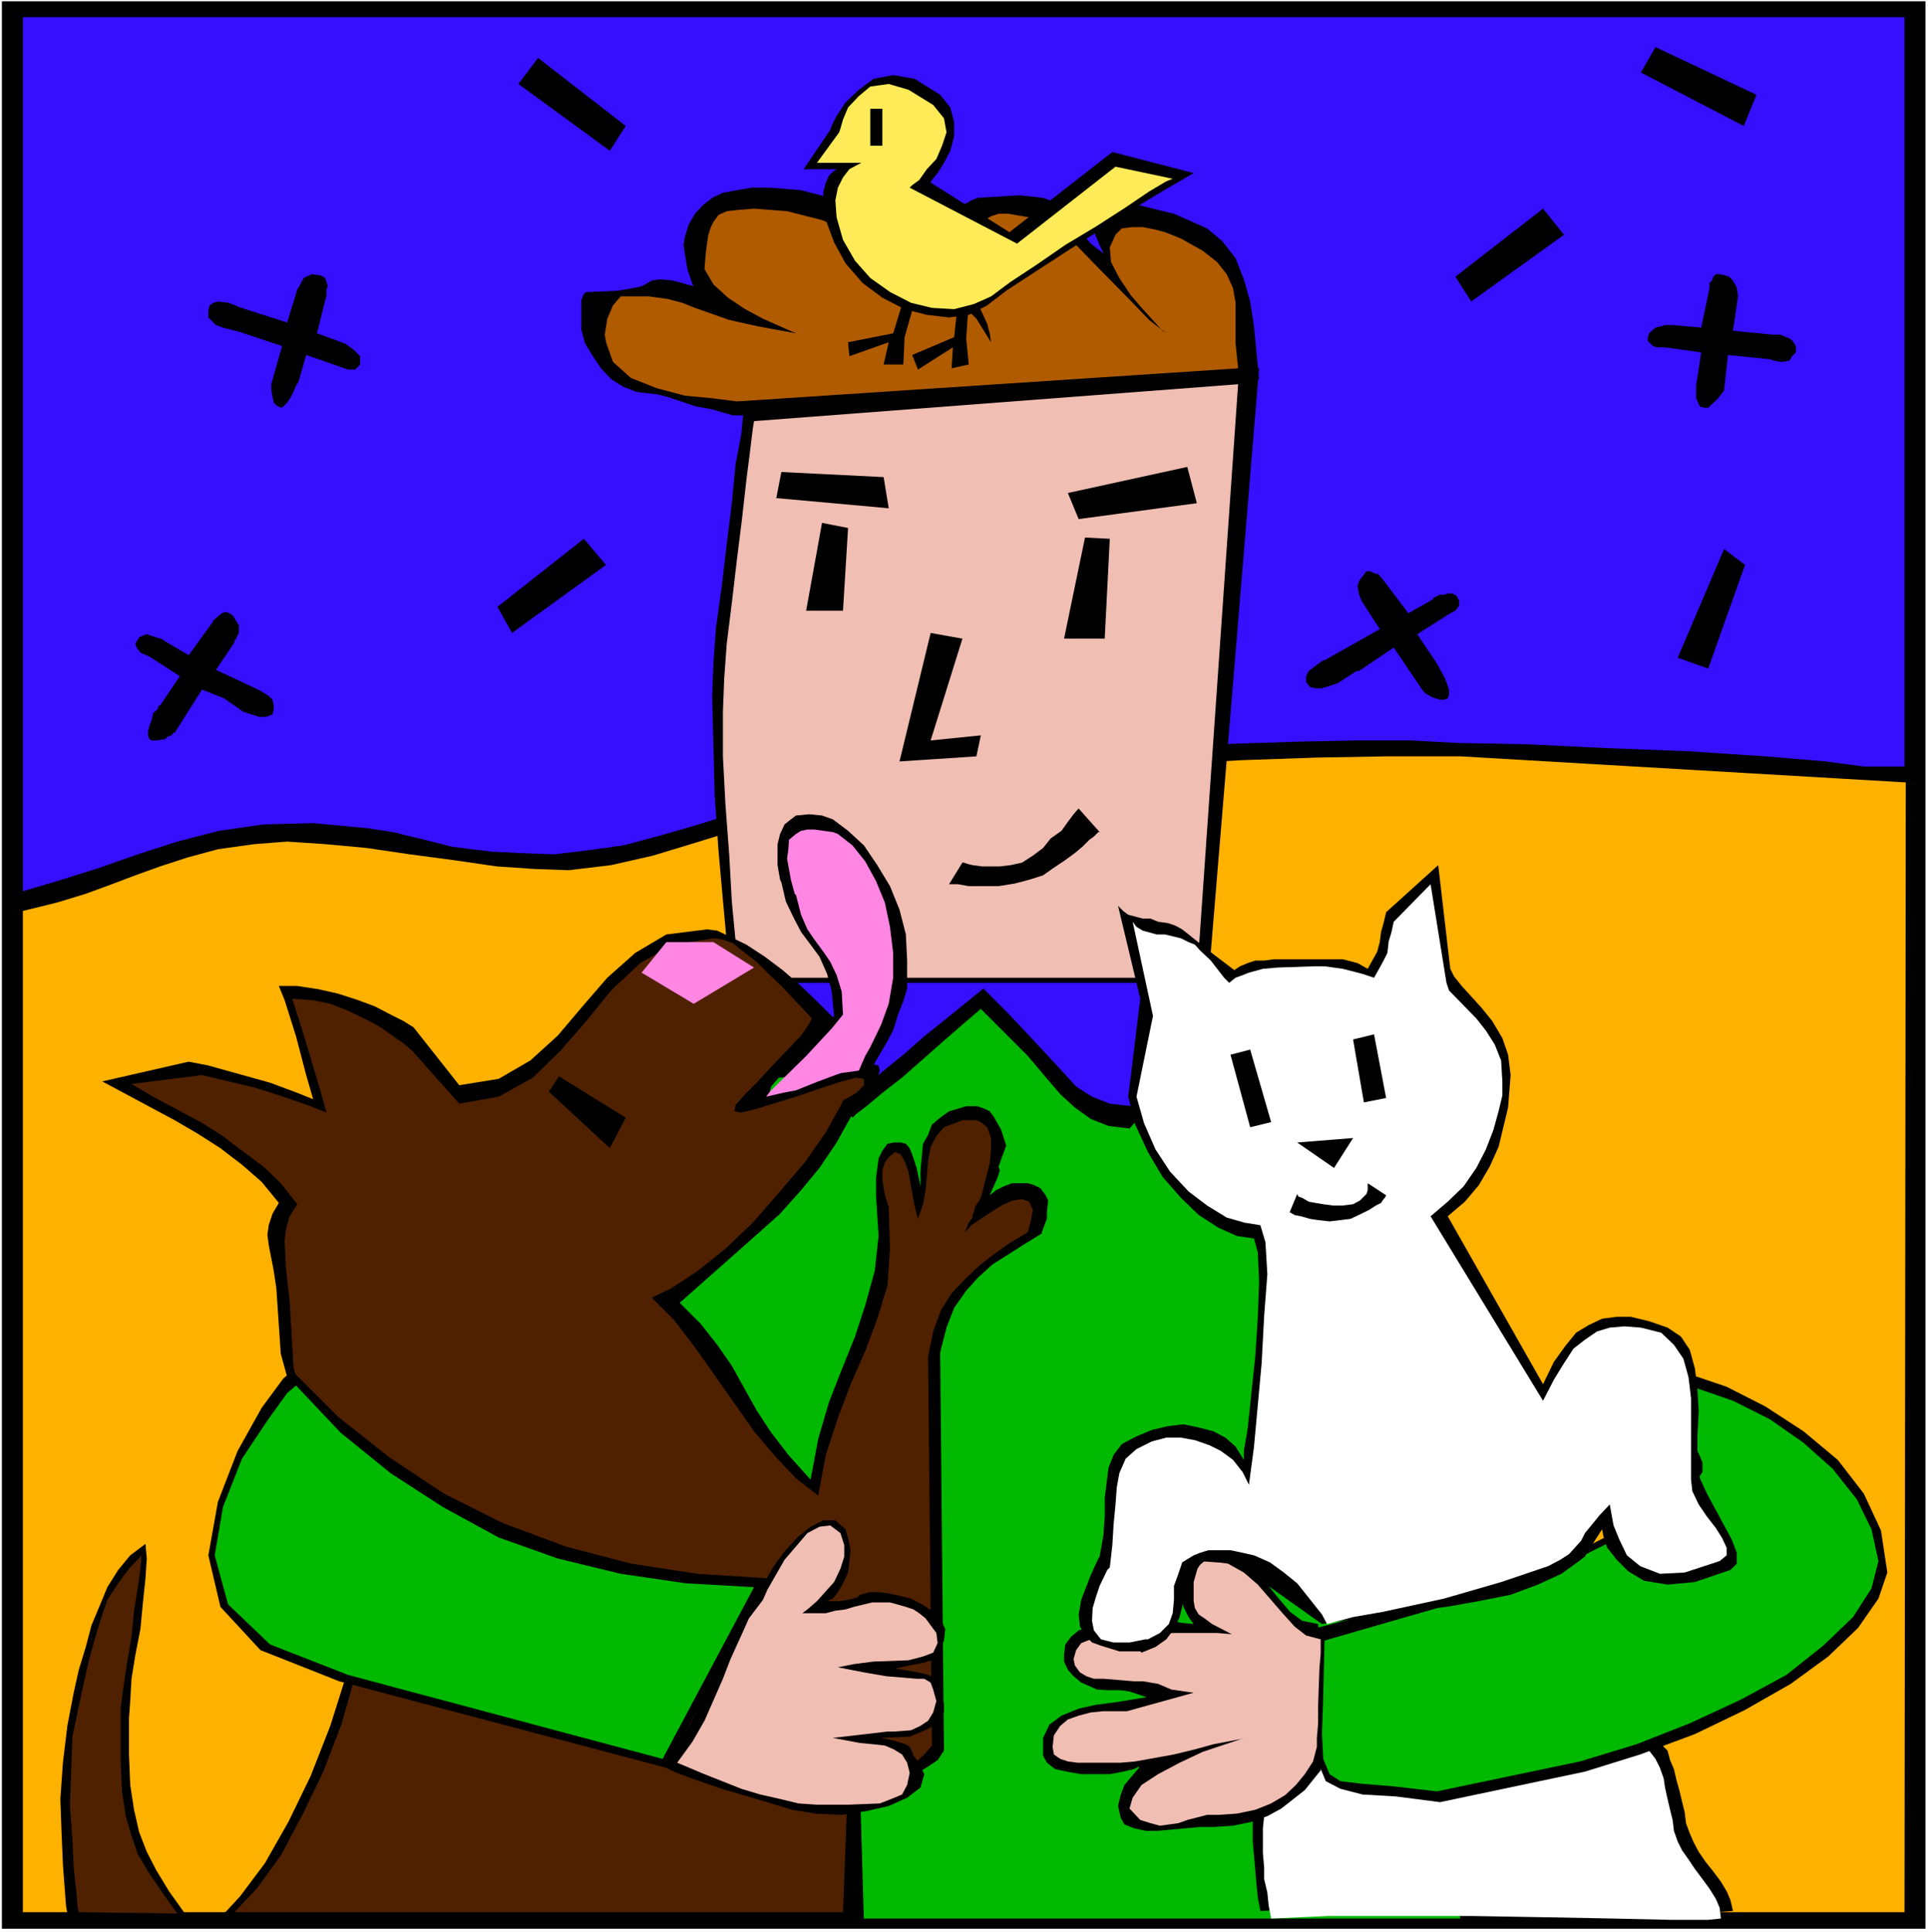
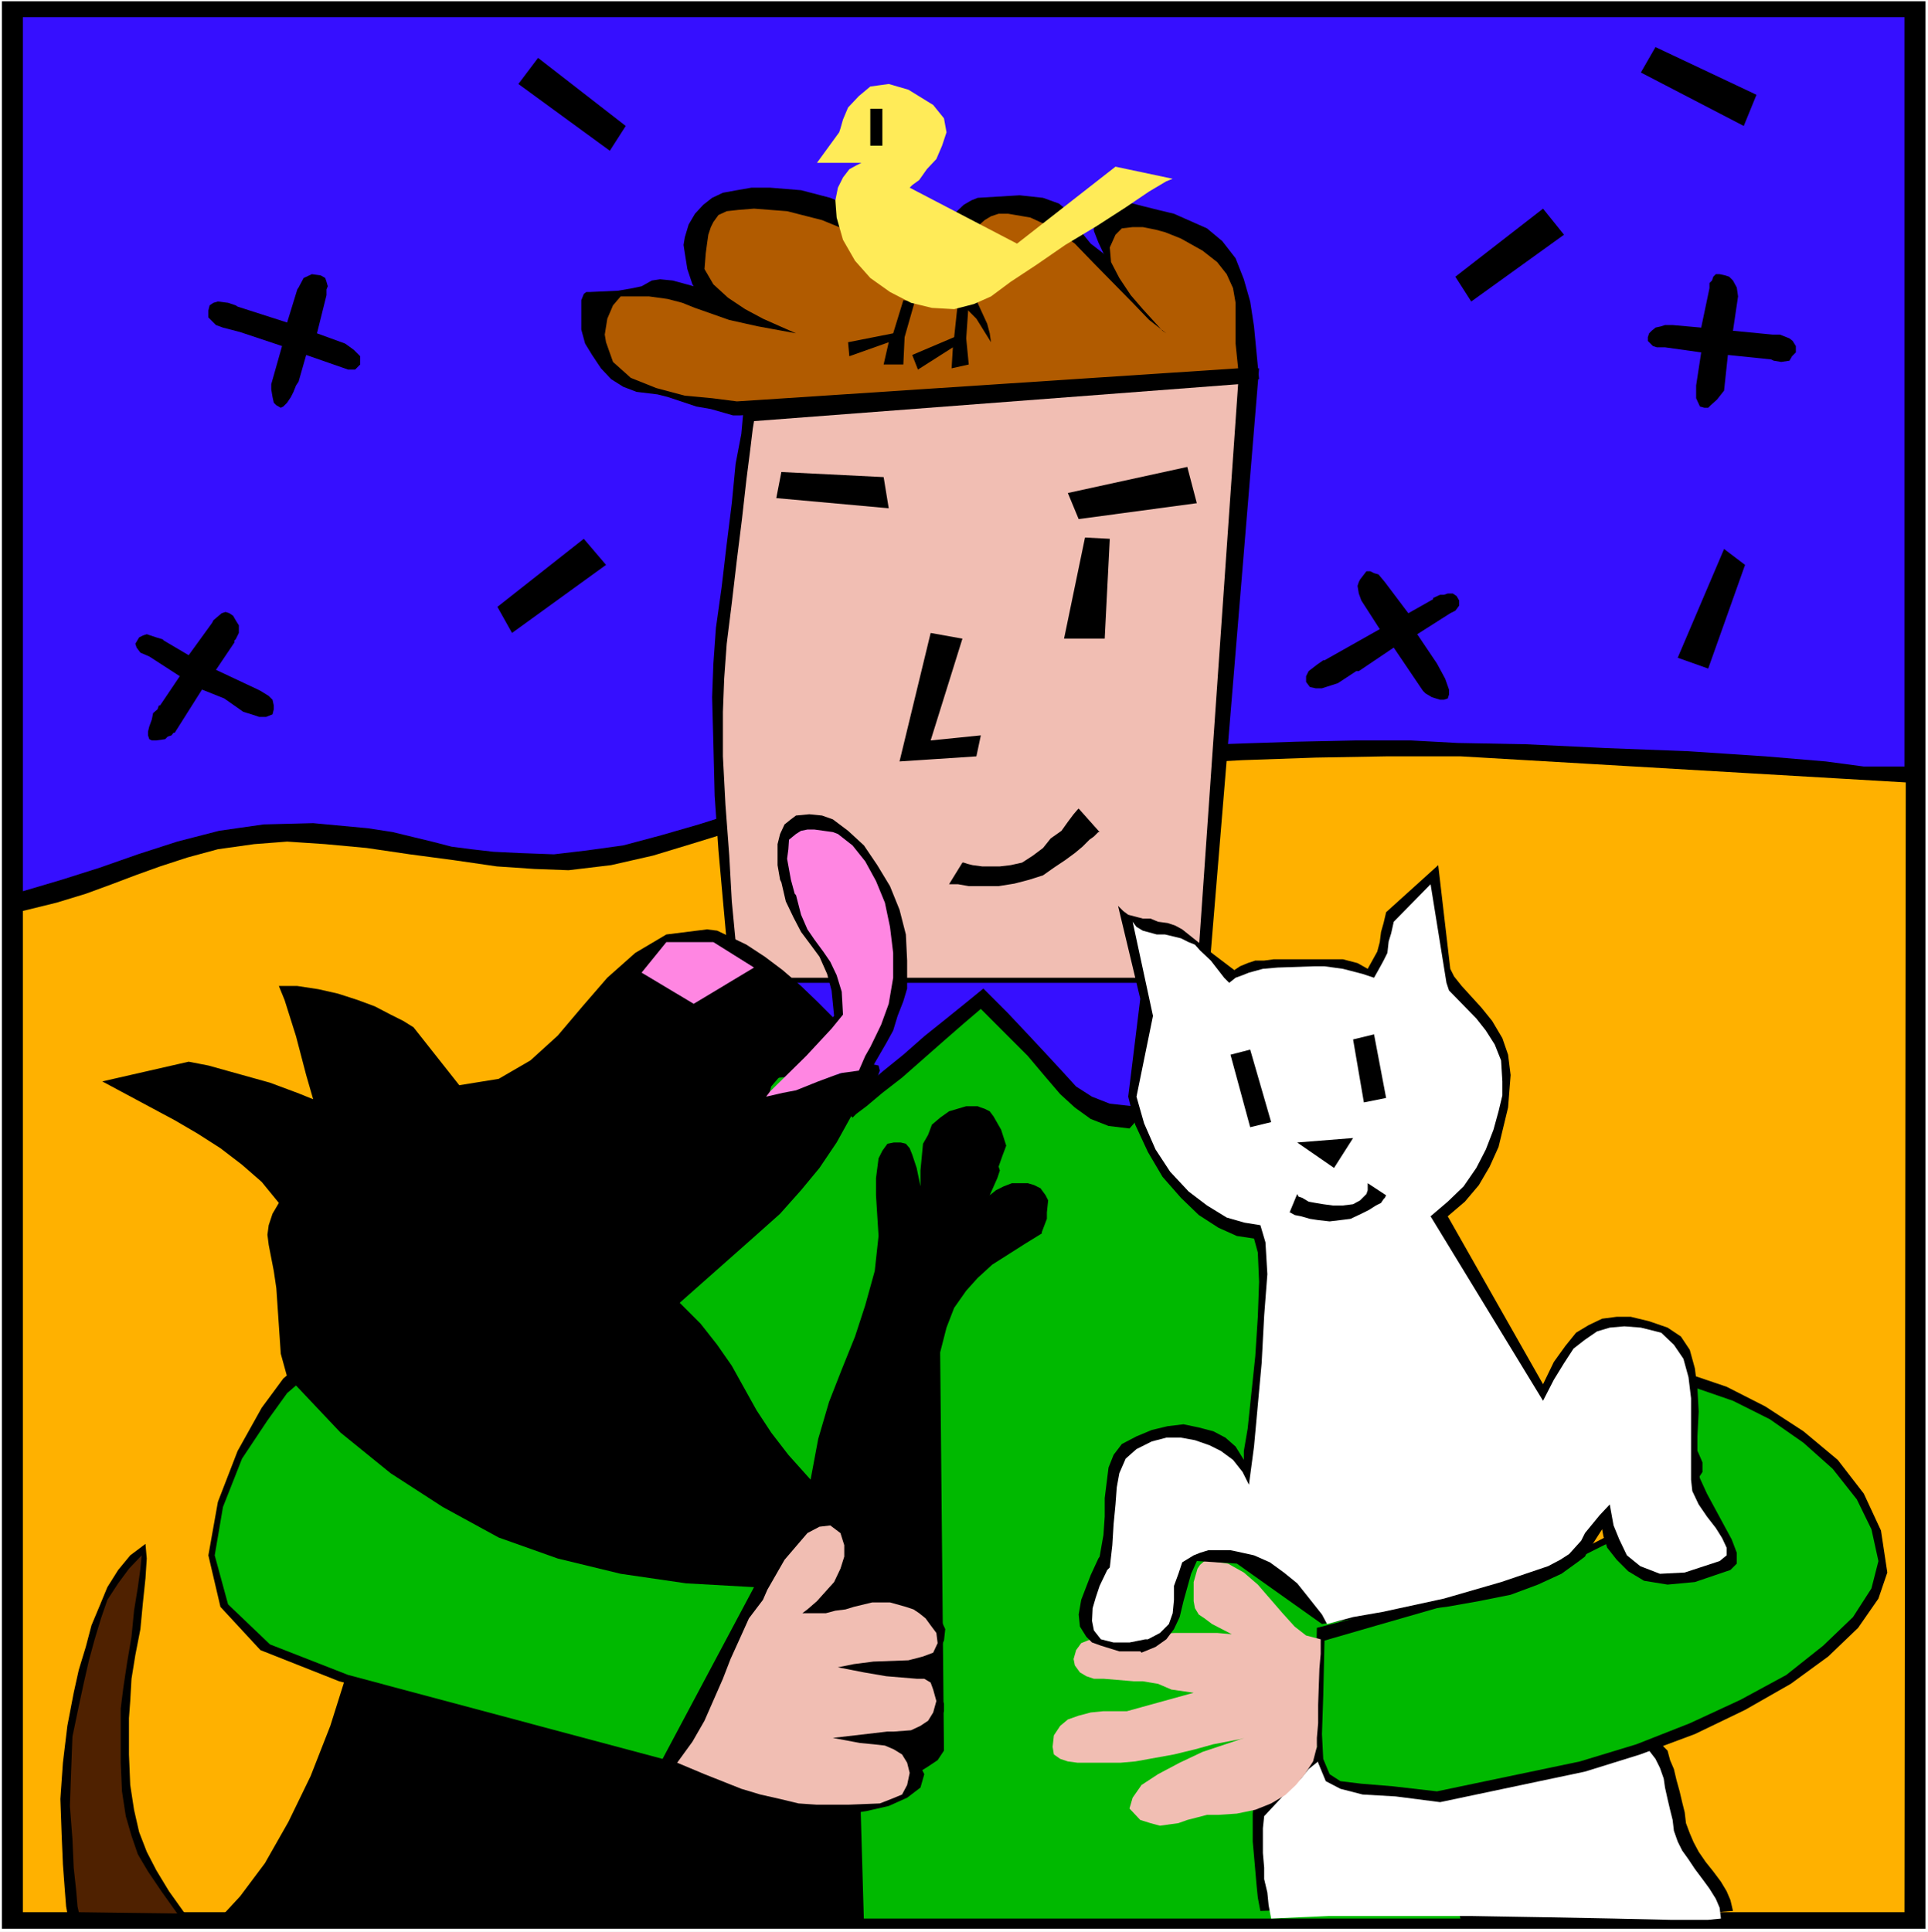
<svg xmlns="http://www.w3.org/2000/svg" xmlns:ns1="http://sodipodi.sourceforge.net/DTD/sodipodi-0.dtd" xmlns:ns2="http://www.inkscape.org/namespaces/inkscape" version="1.0" width="129.681mm" height="129.936mm" id="svg56" ns1:docname="Boy with Pets 3.wmf">
  <rect width="100%" height="100%" fill="#808080" stroke="none" />
  <ns1:namedview id="namedview56" pagecolor="#ffffff" bordercolor="#000000" borderopacity="0.25" ns2:showpageshadow="2" ns2:pageopacity="0.0" ns2:pagecheckerboard="0" ns2:deskcolor="#d1d1d1" ns2:document-units="mm" />
  <defs id="defs1">
    <pattern id="WMFhbasepattern" patternUnits="userSpaceOnUse" width="6" height="6" x="0" y="0" />
  </defs>
  <path style="fill:#ffffff;fill-opacity:1;fill-rule:evenodd;stroke:none" d="M 0,491.096 H 490.132 V 0 H 0 Z" id="path1" />
  <path style="fill:#000000;fill-opacity:1;fill-rule:evenodd;stroke:none" d="M 0.484,0.323 H 489.486 V 490.287 H 0.484 Z" id="path2" />
  <path style="fill:#360fff;fill-opacity:1;fill-rule:evenodd;stroke:none" d="M 5.814,226.548 V 4.366 H 484.157 V 194.854 h -10.336 l -9.69,-1.294 -15.342,-1.294 -19.541,-1.294 -20.994,-0.809 -20.348,-0.97 -17.28,-0.323 -11.951,-0.647 h -4.36 -9.528 l -15.342,0.323 -19.702,0.647 -21.479,0.97 -22.609,1.455 -21.317,1.94 -18.733,2.426 -13.888,2.911 -7.429,1.779 -7.913,2.911 -9.044,2.911 -9.69,3.072 -9.528,2.749 -9.69,2.587 -9.367,1.294 -8.236,0.97 -8.721,-0.323 -6.621,-0.323 -5.652,-0.647 -5.006,-0.647 -5.006,-1.294 -4.683,-1.132 -5.329,-1.294 -6.298,-0.97 -13.888,-1.294 -12.596,0.323 -11.305,1.617 -10.659,2.749 -10.013,3.234 -9.69,3.396 -9.69,3.072 z" id="path3" />
  <path style="fill:#ffb100;fill-opacity:1;fill-rule:evenodd;stroke:none" d="m 5.814,231.56 8.559,-2.102 7.429,-2.264 6.621,-2.426 5.975,-2.264 6.298,-2.264 6.944,-2.264 7.752,-2.102 9.205,-1.294 8.398,-0.647 9.69,0.647 10.497,0.97 10.982,1.617 10.982,1.455 11.143,1.617 9.528,0.647 8.721,0.323 10.82,-1.294 10.659,-2.426 10.659,-3.234 10.982,-3.396 10.336,-3.557 10.336,-3.396 9.69,-2.749 9.205,-1.294 17.441,-1.94 17.28,-1.294 17.926,-1.779 17.926,-0.647 18.087,-0.97 18.572,-0.647 18.249,-0.323 h 18.572 l 113.207,6.63 -0.323,287.187 H 5.814 Z" id="path4" />
  <path style="fill:#000000;fill-opacity:1;fill-rule:evenodd;stroke:none" d="m 397.597,59.669 -23.578,16.979 -4.037,-6.306 22.286,-17.302 z" id="path5" />
  <path style="fill:#000000;fill-opacity:1;fill-rule:evenodd;stroke:none" d="m 163.108,249.833 13.242,7.762 17.603,-11.319 -10.82,-7.762 -14.373,0.97 z" id="path6" />
  <path style="fill:#000000;fill-opacity:1;fill-rule:evenodd;stroke:none" d="m 87.691,87.32 -7.106,-2.587 2.422,-9.702 v -1.455 l 0.323,-0.809 -0.323,-1.132 -0.323,-0.97 -1.13,-0.647 -2.261,-0.323 -2.099,0.97 -1.292,2.426 -0.323,0.485 -2.584,8.409 -12.596,-4.043 -0.484,-0.323 -1.938,-0.647 -2.584,-0.323 -1.13,0.323 -0.969,0.647 -0.323,1.294 v 1.779 l 0.969,0.97 0.969,0.97 1.776,0.647 4.36,1.132 10.659,3.557 -2.745,9.702 v 1.294 l 0.323,1.94 0.323,1.455 0.646,0.647 1.13,0.647 0.646,-0.323 0.969,-0.97 0.969,-1.455 0.646,-1.294 0.646,-1.617 0.646,-0.97 1.938,-6.792 10.659,3.719 h 1.776 l 1.292,-1.294 v -0.97 -1.132 l -1.615,-1.617 -1.776,-1.294 z" id="path7" />
  <path style="fill:#000000;fill-opacity:1;fill-rule:evenodd;stroke:none" d="m 41.665,162.836 6.298,3.719 5.975,-8.247 0.323,-0.647 2.099,-1.779 0.969,-0.323 0.969,0.323 0.969,0.647 0.646,1.132 0.807,1.294 v 1.94 l -0.807,1.617 -0.323,0.323 v 0.485 l -4.683,6.953 10.659,5.013 0.646,0.323 2.099,1.294 0.969,0.97 0.323,1.455 v 0.97 l -0.323,1.294 -1.615,0.647 h -1.776 l -1.938,-0.647 -2.099,-0.647 -4.845,-3.396 -5.652,-2.264 -6.944,10.996 h -0.323 l -0.484,0.647 -0.969,0.323 -0.646,0.647 -2.261,0.323 h -1.13 l -0.646,-0.323 -0.323,-0.97 v -0.97 l 0.323,-1.294 0.646,-1.779 0.323,-1.617 1.13,-0.97 0.323,-0.97 h 0.323 l 5.006,-7.438 -7.752,-5.013 -2.261,-0.97 -0.969,-1.294 -0.323,-0.97 0.969,-1.617 0.969,-0.485 0.969,-0.323 2.422,0.809 1.615,0.485 z" id="path8" />
  <path style="fill:#000000;fill-opacity:1;fill-rule:evenodd;stroke:none" d="M 131.779,21.345 155.034,38.324 159.071,32.017 136.785,14.715 Z" id="path9" />
  <path style="fill:#000000;fill-opacity:1;fill-rule:evenodd;stroke:none" d="m 154.065,143.593 -23.901,17.302 -3.714,-6.63 21.963,-17.302 z" id="path10" />
  <path style="fill:#000000;fill-opacity:1;fill-rule:evenodd;stroke:none" d="m 364.329,152.325 -6.298,3.557 -5.975,-7.924 -1.615,-1.94 -1.13,-0.323 -0.969,-0.485 h -0.969 l -1.615,2.102 -0.323,0.647 -0.323,0.97 0.323,1.94 0.646,1.779 4.683,7.277 -14.05,7.924 h -0.323 l -1.615,1.132 -2.099,1.617 -0.646,1.294 v 1.455 l 0.969,1.294 1.453,0.323 h 1.615 l 4.037,-1.294 4.683,-3.072 h 0.646 l 8.882,-5.983 7.429,10.996 0.646,0.647 1.615,0.97 2.099,0.647 h 0.969 l 0.969,-0.323 0.323,-0.97 v -1.294 l -0.969,-2.749 -2.099,-3.881 -5.006,-7.438 8.398,-5.336 1.292,-0.647 0.969,-1.294 v -1.294 l -0.646,-1.132 -0.969,-0.647 h -1.292 l -0.969,0.323 h -0.969 l -1.776,0.809 z" id="path11" />
  <path style="fill:#000000;fill-opacity:1;fill-rule:evenodd;stroke:none" d="m 438.293,139.551 -11.789,27.651 7.752,2.749 9.367,-26.358 z" id="path12" />
  <path style="fill:#000000;fill-opacity:1;fill-rule:evenodd;stroke:none" d="m 425.212,82.631 7.267,0.647 2.099,-10.026 v -0.162 -1.132 l 0.646,-0.647 0.323,-0.97 0.646,-0.647 h 0.969 l 1.453,0.323 0.969,0.323 0.969,0.97 0.969,1.779 0.323,2.264 -1.292,8.732 10.013,0.97 h 1.938 l 2.422,0.97 0.807,0.647 0.807,1.294 v 1.617 l -0.969,0.97 -0.646,1.132 -2.099,0.323 -1.938,-0.323 -0.646,-0.323 -10.982,-1.132 -0.969,9.055 -1.776,2.264 -1.615,1.455 -0.646,0.647 h -0.969 l -1.13,-0.323 -0.969,-2.102 v -2.587 -0.647 l 1.292,-8.409 -9.205,-1.294 h -2.099 l -0.969,-0.323 -0.646,-0.647 -0.646,-0.647 v -0.97 l 0.323,-0.97 0.646,-0.647 0.969,-0.809 1.453,-0.323 0.969,-0.323 z" id="path13" />
  <path style="fill:#000000;fill-opacity:1;fill-rule:evenodd;stroke:none" d="m 443.299,32.017 -26.162,-13.583 3.714,-6.468 25.677,12.128 z" id="path14" />
  <path style="fill:#00b900;fill-opacity:1;fill-rule:evenodd;stroke:none" d="m 185.717,248.539 -0.969,5.983 -54.262,233.177 h 240.787 l -61.206,-239.161 z" id="path15" />
  <path style="fill:#000000;fill-opacity:1;fill-rule:evenodd;stroke:none" d="m 187.655,249.51 29.069,34.605 0.969,-0.97 2.584,-1.94 4.037,-3.396 5.006,-3.881 5.329,-4.689 5.329,-4.689 5.006,-4.366 4.36,-3.719 6.46,6.468 5.491,5.498 4.36,5.175 3.876,4.528 3.714,3.396 4.037,2.911 4.522,1.779 5.329,0.647 1.453,-1.617 3.553,-4.043 4.36,-5.983 5.329,-6.792 4.683,-6.468 4.683,-6.145 2.907,-4.043 1.453,-1.617 z" id="path16" />
  <path style="fill:#360fff;fill-opacity:1;fill-rule:evenodd;stroke:none" d="m 217.37,278.778 0.646,-0.97 2.584,-2.264 4.037,-3.396 5.006,-4.043 5.329,-4.689 5.652,-4.528 5.006,-4.043 4.36,-3.557 6.298,6.306 5.329,5.66 4.522,4.851 4.037,4.366 3.391,3.719 4.037,2.587 4.522,1.779 5.814,0.647 1.292,-1.779 3.23,-3.557 4.36,-5.66 5.329,-5.983 4.683,-6.306 4.36,-5.336 2.907,-4.043 1.453,-1.294 H 190.724 Z" id="path17" />
  <path style="fill:#000000;fill-opacity:1;fill-rule:evenodd;stroke:none" d="m 188.14,105.593 131.94,-9.217 -1.292,-13.421 -0.969,-6.306 -1.615,-5.66 -2.099,-5.336 -3.391,-4.366 -3.876,-3.234 -8.398,-3.719 -4.037,-0.97 -3.876,-0.97 -4.36,-1.132 -3.714,0.485 -2.907,1.294 -1.453,2.587 v 1.455 1.617 l 1.13,2.911 1.292,2.749 0.323,0.323 -3.553,-2.749 -2.099,-2.587 -3.23,-5.336 -2.745,-2.264 -4.037,-1.455 -5.975,-0.647 -10.659,0.647 -1.615,0.647 -1.938,1.132 -3.068,2.911 -0.646,1.779 -0.646,1.94 v 2.264 3.072 1.94 l 0.323,0.97 0.323,0.809 0.323,1.617 v 1.94 l -2.099,-2.911 -3.553,-3.719 -5.006,-4.043 -5.652,-3.557 -6.944,-3.719 -7.267,-3.072 -7.429,-1.94 -7.913,-0.647 h -4.683 l -3.714,0.647 -3.553,0.647 -2.745,1.294 -2.261,1.779 -2.099,2.264 -1.615,2.749 -0.969,3.234 -0.323,1.94 0.323,2.102 0.646,4.043 1.292,3.881 0.323,0.485 -5.329,-1.455 -3.23,-0.323 -2.099,0.323 -2.584,1.455 -2.261,0.485 -3.714,0.647 -7.106,0.323 h -0.969 l -0.646,0.485 -0.646,1.617 v 4.043 3.396 l 0.969,3.557 1.776,2.911 2.261,3.396 2.584,2.749 3.068,1.94 3.391,1.294 5.329,0.647 2.584,0.647 7.267,2.426 3.714,0.647 3.391,0.97 2.261,0.647 z" id="path18" />
  <path style="fill:#000000;fill-opacity:1;fill-rule:evenodd;stroke:none" d="m 189.432,103.006 -0.484,1.94 -0.484,5.336 -1.453,7.6 -0.969,10.026 -1.292,10.349 -1.292,10.996 -1.453,10.349 -0.646,9.055 -0.323,8.57 0.323,11.966 0.323,13.098 0.969,13.907 1.13,12.613 0.969,10.672 0.323,7.438 0.323,2.911 H 307.16 L 320.08,93.627 Z" id="path19" />
  <path style="fill:#f1beb3;fill-opacity:1;fill-rule:evenodd;stroke:none" d="m 191.693,107.048 -0.323,1.94 -0.646,5.336 -0.969,7.6 -1.13,10.026 -1.292,10.349 -1.292,10.996 -1.292,10.349 -0.646,8.894 -0.323,8.409 v 11.319 l 0.646,12.29 0.969,12.936 0.646,11.643 0.969,10.187 0.323,6.63 0.323,2.587 H 304.254 L 314.751,97.669 Z" id="path20" />
  <path style="fill:#000000;fill-opacity:1;fill-rule:evenodd;stroke:none" d="m 236.588,160.896 -7.913,32.664 19.541,-1.294 1.13,-5.336 -12.758,1.294 8.075,-25.873 z" id="path21" />
-   <path style="fill:#000000;fill-opacity:1;fill-rule:evenodd;stroke:none" d="m 208.972,132.921 -4.037,22.315 h 9.367 l 1.292,-21.022 z" id="path22" />
  <path style="fill:#000000;fill-opacity:1;fill-rule:evenodd;stroke:none" d="m 275.831,136.64 -5.329,25.711 h 10.336 l 1.292,-25.388 z" id="path23" />
  <path style="fill:#000000;fill-opacity:1;fill-rule:evenodd;stroke:none" d="m 244.662,219.271 h 0.323 l 0.969,0.323 1.292,0.323 2.422,0.323 h 1.938 2.584 l 2.745,-0.323 2.907,-0.647 2.745,-1.779 2.584,-1.94 1.938,-2.426 2.745,-1.94 1.615,-2.264 1.453,-1.94 0.969,-1.132 0.323,-0.323 5.329,5.983 h -0.323 l -1.13,1.132 -1.13,0.809 -1.776,1.779 -1.938,1.617 -2.422,1.779 -2.907,1.94 -2.745,1.94 -3.553,1.132 -3.714,0.97 -4.037,0.647 h -3.553 -4.037 l -2.745,-0.485 h -1.615 -0.646 z" id="path24" />
  <path style="fill:#b15b00;fill-opacity:1;fill-rule:evenodd;stroke:none" d="m 194.761,101.55 119.99,-7.924 -0.646,-6.306 V 76.971 l -0.646,-3.719 -1.615,-3.557 -2.422,-3.072 -3.714,-2.911 -5.491,-3.072 -4.037,-1.617 -2.422,-0.647 -3.23,-0.647 h -2.584 l -2.745,0.323 -1.615,1.617 -1.453,3.234 0.323,3.719 2.099,4.043 2.907,4.366 3.068,3.557 5.006,5.498 0.969,0.647 -4.36,-3.396 -4.199,-4.366 -9.851,-10.026 -4.845,-5.013 -5.329,-3.881 -5.975,-2.749 -5.652,-0.97 h -2.422 l -1.938,0.647 -1.615,0.97 -3.068,2.749 -0.969,1.94 -0.646,1.94 v 2.102 3.719 l 0.646,3.234 0.969,2.587 3.714,8.085 0.646,2.426 0.323,2.264 -3.714,-5.983 -5.652,-5.66 -7.267,-5.983 -8.236,-5.013 -9.044,-4.689 -9.044,-3.719 -8.882,-2.264 -8.398,-0.647 -4.037,0.323 -2.907,0.323 -2.099,0.97 -1.292,1.779 -0.646,1.294 -0.646,1.94 -0.323,2.264 -0.323,2.426 -0.323,4.043 2.261,3.881 3.714,3.396 4.36,2.911 4.522,2.426 4.36,1.94 4.037,1.779 -9.69,-1.779 -7.267,-1.617 -8.721,-3.072 -3.23,-1.294 -3.714,-0.97 -4.683,-0.647 h -5.975 -1.292 l -1.938,2.264 -1.453,3.396 -0.646,4.043 0.323,1.94 1.776,5.013 4.522,4.043 6.46,2.587 7.267,1.94 6.944,0.647 6.298,0.809 z" id="path25" />
  <path style="fill:#000000;fill-opacity:1;fill-rule:evenodd;stroke:none" d="m 271.47,125.321 2.745,6.63 30.038,-4.043 -2.422,-9.217 z" id="path26" />
  <path style="fill:#000000;fill-opacity:1;fill-rule:evenodd;stroke:none" d="m 225.929,129.202 -28.584,-2.587 1.292,-6.63 26,1.294 z" id="path27" />
  <path style="fill:#000000;fill-opacity:1;fill-rule:evenodd;stroke:none" d="m 318.788,458.108 -0.323,2.911 v 3.396 3.719 l 0.323,3.557 0.323,3.719 0.323,3.719 0.323,3.234 0.646,3.396 15.019,-0.485 h 18.249 20.025 l 19.541,0.485 h 18.41 l 14.857,0.323 h 10.013 l 4.037,-0.323 -0.646,-2.749 -0.969,-2.264 -1.453,-2.426 -1.938,-2.587 -1.938,-2.426 -1.776,-2.587 -1.292,-2.426 -0.969,-2.264 -0.969,-2.587 -0.323,-2.749 -0.646,-2.587 -0.646,-2.749 -0.807,-2.911 -0.646,-2.749 -0.969,-2.264 -0.646,-2.426 -1.938,-1.94 -2.745,-1.294 -3.714,-0.97 -3.876,-0.647 -4.683,-0.323 h -4.037 -4.36 -2.907 -54.908 l -2.745,2.264 -2.907,1.94 -2.745,2.264 -2.584,2.426 -3.068,1.94 -2.584,2.426 -3.068,2.264 z" id="path28" />
  <path style="fill:#ffffff;fill-opacity:1;fill-rule:evenodd;stroke:none" d="m 321.372,461.666 -0.323,3.072 v 3.396 2.911 l 0.323,3.719 v 2.911 l 0.807,3.396 0.323,3.234 0.646,3.396 14.534,-0.647 h 17.603 19.056 l 18.895,0.323 16.957,0.323 14.373,0.323 h 9.69 l 3.23,-0.323 -0.323,-2.749 -0.969,-2.264 -1.615,-2.587 -1.776,-2.426 -1.938,-2.587 -1.615,-2.426 -1.615,-2.264 -1.13,-2.264 -0.969,-2.749 -0.323,-2.749 -0.646,-2.587 -0.646,-2.749 -0.646,-2.911 -0.323,-2.264 -0.969,-2.749 -1.13,-2.264 -1.615,-2.102 -2.584,-0.97 -3.391,-0.647 -3.714,-0.323 -4.037,-0.323 -3.876,0.323 h -3.714 l -2.907,0.323 h -54.908 l -2.745,1.94 -2.261,2.426 -2.422,1.94 -1.938,2.426 -2.261,1.94 -2.422,2.587 -2.261,2.426 z" id="path29" />
  <path style="fill:#000000;fill-opacity:1;fill-rule:evenodd;stroke:none" d="m 419.56,347.502 0.646,3.234 1.292,4.043 1.776,4.366 2.261,4.689 1.776,3.881 1.292,3.719 v 3.072 l -0.969,2.264 -9.69,8.085 -10.336,6.145 -10.659,5.498 -11.305,4.204 -12.274,3.396 -12.274,2.911 -13.081,3.396 -13.242,3.396 -0.323,15.847 v 11.158 l 0.646,7.277 1.938,4.689 3.714,1.94 5.652,1.455 8.398,0.485 11.305,1.455 36.82,-7.762 14.05,-4.366 13.888,-5.175 12.758,-6.145 11.628,-6.63 9.528,-6.953 7.59,-7.277 5.168,-7.438 2.261,-6.63 -1.615,-10.672 -4.36,-9.379 -6.621,-8.57 -8.721,-7.277 -9.69,-6.306 -9.851,-5.013 -10.013,-3.396 z" id="path30" />
-   <path style="fill:#000000;fill-opacity:1;fill-rule:evenodd;stroke:none" d="m 335.099,412.831 -4.037,-0.809 -3.068,-2.264 -2.907,-3.396 -5.652,-6.953 -3.23,-3.234 -4.037,-2.102 -4.683,-0.647 h -1.292 l -1.776,0.97 -1.292,0.97 -1.938,3.396 -1.292,3.396 v 3.234 l 0.969,3.072 1.292,2.587 1.292,1.779 -3.23,-0.323 -2.422,-0.485 h -1.615 -10.659 l -5.652,0.485 -5.652,1.94 -1.938,1.617 -1.453,1.94 -0.323,2.426 v 1.94 l 0.969,2.102 1.453,1.617 1.938,1.617 4.037,1.779 2.584,0.162 h 2.422 0.969 l 2.261,0.323 3.391,1.132 0.969,0.323 -7.913,1.294 -5.006,0.647 -4.36,0.97 -4.36,1.779 -3.068,2.264 -1.615,3.396 v 4.528 l 0.969,1.779 2.099,1.617 2.907,0.647 3.714,0.647 h 3.714 3.553 l 3.391,-0.647 2.745,-0.647 1.292,-0.647 v 0.323 l -3.714,4.366 -0.969,2.587 -0.646,2.749 0.646,2.911 0.969,1.779 2.422,0.97 2.907,0.647 h 3.23 l 10.659,-0.97 h 3.391 l 5.006,-0.323 4.683,-0.97 4.037,-1.455 3.553,-1.94 5.975,-4.689 4.037,-5.013 0.323,-2.587 v -4.689 l -0.323,-12.775 -0.323,-6.63 z" id="path31" />
  <path style="fill:#00b900;fill-opacity:1;fill-rule:evenodd;stroke:none" d="m 422.628,350.736 1.615,5.013 2.261,4.366 2.422,3.719 1.615,2.911 1.292,2.749 0.969,2.264 v 2.426 l -1.292,1.94 -9.205,7.924 -10.659,6.792 -11.305,5.66 -11.628,5.013 -12.758,4.204 -12.919,3.719 -12.919,3.719 -13.404,3.881 -0.323,14.068 -0.323,9.702 0.323,6.306 1.615,3.881 2.745,1.779 5.329,0.647 7.913,0.647 11.305,1.294 36.336,-7.6 14.373,-4.366 13.565,-5.336 12.919,-5.983 11.628,-6.306 9.367,-7.438 7.59,-7.277 4.683,-7.277 1.776,-6.953 -1.776,-8.085 -3.714,-7.6 -6.137,-7.762 -7.429,-6.63 -8.559,-5.983 -9.367,-4.689 -9.367,-3.234 z" id="path32" />
  <path style="fill:#f1beb3;fill-opacity:1;fill-rule:evenodd;stroke:none" d="m 335.745,416.712 -3.714,-0.97 -2.907,-2.264 -3.068,-3.396 -6.298,-7.277 -3.553,-3.072 -4.037,-2.264 -4.683,-0.647 h -1.292 l -1.13,0.97 -0.646,0.97 -0.969,3.396 v 1.617 3.234 l 0.323,1.779 0.969,1.617 1.453,0.97 1.938,1.455 5.006,2.587 -3.714,-0.323 h -10.659 l -7.267,0.323 -2.584,-0.323 -2.745,0.323 h -3.391 l -5.491,1.294 -2.422,0.97 -1.292,1.779 -0.646,2.264 0.323,1.617 1.292,1.779 1.615,0.97 1.938,0.647 h 2.422 l 7.752,0.647 h 2.261 l 3.876,0.647 3.391,1.455 3.391,0.485 2.261,0.323 -16.957,4.689 h -5.975 l -3.23,0.323 -3.068,0.809 -2.745,0.97 -1.938,1.617 -1.615,2.426 -0.323,2.911 0.323,1.94 1.615,1.132 1.938,0.647 2.422,0.323 h 5.652 2.584 2.745 l 3.714,-0.323 9.851,-1.779 5.329,-1.294 4.683,-1.294 6.783,-1.294 1.13,-0.323 -4.845,1.617 -5.814,1.94 -5.814,2.749 -5.491,2.911 -4.199,2.749 -2.261,3.234 -0.807,2.749 2.745,2.911 2.584,0.809 2.422,0.647 4.683,-0.647 2.261,-0.809 5.006,-1.294 h 2.907 l 4.683,-0.323 4.683,-0.97 4.037,-1.617 3.553,-2.102 2.745,-2.587 2.261,-2.749 2.099,-3.234 0.969,-3.719 v -2.264 l 0.323,-3.719 v -4.689 l 0.323,-9.217 0.323,-3.719 v -2.911 z" id="path33" />
  <path style="fill:#000000;fill-opacity:1;fill-rule:evenodd;stroke:none" d="m 46.995,486.406 -4.037,-5.66 -3.23,-5.336 -2.422,-4.689 -1.938,-5.013 -1.292,-5.66 -0.969,-6.306 -0.323,-7.762 v -9.217 l 0.323,-4.366 0.323,-5.66 0.969,-5.983 1.292,-6.63 0.646,-6.792 0.646,-6.145 0.323,-5.013 -0.323,-3.719 -3.876,2.911 -3.068,3.719 -2.745,4.366 -1.938,4.689 -2.099,5.013 -1.453,5.498 -1.776,5.821 -1.292,5.821 -1.615,8.409 -1.13,9.379 -0.646,9.217 0.323,9.055 0.323,7.6 0.484,6.468 0.323,4.204 0.323,1.779 z" id="path34" />
  <path style="fill:#4f2100;fill-opacity:1;fill-rule:evenodd;stroke:none" d="m 45.057,486.406 -4.037,-5.66 -3.391,-5.013 -2.584,-4.366 -1.615,-4.689 -1.453,-5.013 -0.969,-6.306 -0.323,-7.277 v -9.379 -4.366 l 0.646,-5.175 0.969,-6.468 1.13,-6.63 0.646,-6.63 0.969,-5.983 0.646,-4.689 0.323,-3.396 -3.23,3.396 -2.745,3.719 -2.745,4.204 -1.615,4.689 -1.615,5.336 -1.453,5.336 -1.292,5.66 -1.292,5.983 -1.615,7.762 -0.323,8.57 -0.323,9.055 0.646,8.409 0.323,7.277 0.646,5.983 0.323,3.881 0.323,1.455 z" id="path35" />
  <path style="fill:#000000;fill-opacity:1;fill-rule:evenodd;stroke:none" d="m 212.041,258.242 -0.646,-6.468 -1.13,-4.204 -1.938,-4.366 -2.261,-3.072 -2.422,-3.234 -1.938,-3.719 -1.938,-4.043 -1.13,-4.851 -0.323,-0.647 -0.646,-3.719 v -2.749 -2.587 l 0.646,-2.587 1.13,-2.426 1.615,-1.294 1.292,-0.97 3.391,-0.323 3.23,0.323 2.745,0.97 3.876,2.911 4.037,3.719 3.391,5.013 3.23,5.336 2.422,5.983 1.615,6.306 0.323,6.63 v 7.115 l -0.969,3.234 -1.453,3.719 -1.13,3.719 -1.776,3.234 -2.907,5.013 -1.13,2.264 h -11.628 l -5.006,0.323 -2.584,0.809 -3.714,0.323 -4.36,0.647 1.13,-0.97 8.236,-7.115 5.975,-5.336 z" id="path36" />
  <path style="fill:#000000;fill-opacity:1;fill-rule:evenodd;stroke:none" d="m 54.908,488.67 6.137,-6.63 6.298,-8.409 5.975,-10.511 5.652,-11.643 5.006,-12.775 3.876,-12.29 2.422,-12.29 0.969,-10.672 -0.969,-10.672 -2.422,-9.055 -3.23,-7.6 -7.752,-14.715 -2.907,-7.924 -2.584,-9.379 -1.13,-16.656 -0.646,-4.366 -1.292,-6.63 -0.323,-2.587 0.323,-2.426 0.969,-2.911 1.615,-2.749 -4.36,-5.336 -5.006,-4.366 -5.491,-4.204 -5.814,-3.719 -5.814,-3.396 -18.41,-9.864 21.963,-5.013 5.006,0.97 15.665,4.366 6.944,2.587 4.037,1.617 -1.776,-6.145 -2.584,-9.864 -2.907,-9.217 -1.453,-3.557 h 4.683 l 5.329,0.809 5.006,1.132 5.006,1.617 4.36,1.617 4.037,2.102 3.23,1.617 2.584,1.617 11.628,14.715 10.013,-1.617 8.075,-4.689 6.944,-6.306 6.298,-7.438 6.298,-7.277 7.106,-6.306 7.913,-4.689 10.336,-1.294 2.584,0.323 3.391,1.617 4.037,1.94 4.683,3.072 4.522,3.396 4.683,4.043 4.037,3.881 4.36,4.366 -0.323,0.97 -1.776,2.426 -11.951,11.643 -1.938,2.264 -0.323,1.294 h 1.615 l 3.23,-0.647 9.367,-2.587 4.683,-1.779 7.106,-1.94 1.615,0.323 0.323,1.294 -0.646,1.779 -2.422,4.204 -3.876,5.013 -4.037,7.277 -4.36,6.468 -4.683,5.66 -5.329,5.983 -5.975,5.336 -19.541,17.302 5.329,5.336 4.199,5.336 3.714,5.336 6.298,11.319 3.714,5.66 4.36,5.66 5.652,6.306 1.938,-10.349 2.745,-9.379 3.23,-8.247 3.391,-8.409 2.584,-7.924 2.422,-8.732 0.969,-8.894 -0.646,-10.349 v -0.647 -3.719 l 0.646,-5.013 0.969,-1.94 1.292,-1.779 1.615,-0.323 h 1.776 l 1.292,0.323 0.969,1.132 0.646,1.617 1.13,3.396 0.969,4.689 v -4.043 l 0.323,-3.396 0.323,-3.396 1.292,-2.264 0.969,-2.587 2.099,-1.779 2.261,-1.617 4.36,-1.294 h 2.907 l 0.807,0.323 0.969,0.323 1.292,0.647 0.969,1.294 1.938,3.396 1.292,4.043 -0.969,2.587 -0.969,2.749 0.323,0.97 -0.646,1.94 -1.938,4.366 1.615,-1.294 1.938,-0.97 2.099,-0.809 h 1.938 2.099 l 1.615,0.485 1.615,0.809 1.292,1.779 0.646,1.294 -0.323,3.072 v 1.617 l -1.292,3.396 v 0.323 l -4.199,2.587 -8.398,5.336 -3.714,3.396 -2.907,3.234 -3.068,4.366 -1.938,5.013 -1.615,6.306 0.969,101.227 -1.615,2.426 -2.422,1.617 -2.584,1.617 -2.745,1.455 -3.391,0.647 -2.907,0.97 -3.068,0.647 -2.584,0.97 0.969,33.311 z" id="path37" />
-   <path style="fill:#4f2100;fill-opacity:1;fill-rule:evenodd;stroke:none" d="m 59.591,486.083 5.652,-5.983 6.137,-8.409 5.491,-10.349 5.329,-10.996 4.683,-12.29 3.391,-11.966 2.261,-11.643 0.969,-10.996 -0.969,-10.349 -2.261,-8.732 -3.068,-7.277 -7.267,-13.26 -3.068,-7.438 -2.261,-8.894 -0.969,-16.656 -0.969,-8.732 -0.323,-6.63 0.323,-2.911 0.969,-3.396 1.938,-3.072 -4.199,-5.336 -4.36,-4.204 -5.491,-4.043 -4.845,-3.719 -5.652,-3.557 -12.112,-6.468 -5.491,-3.234 17.926,-2.264 13.565,3.234 7.106,2.264 6.944,2.426 4.037,1.617 -1.776,-6.306 -4.36,-14.553 -1.292,-4.043 -1.292,-4.043 5.006,0.323 4.683,0.97 4.199,1.617 4.36,2.102 3.714,1.94 6.298,4.366 2.261,1.94 11.951,13.421 10.013,-1.779 8.721,-4.851 6.944,-6.792 6.621,-7.6 6.298,-7.762 7.429,-6.953 8.236,-4.689 10.336,-1.617 2.422,0.323 2.584,0.97 2.584,2.102 3.391,2.587 3.068,3.072 3.553,3.396 7.429,7.924 -0.646,1.294 -2.099,3.072 -7.267,7.6 -3.714,4.043 -3.23,3.234 -2.422,2.749 -0.323,1.617 1.776,0.323 3.876,-0.97 10.982,-3.396 5.652,-1.94 5.006,-1.617 3.714,-0.97 1.938,0.323 v 0.647 0.97 l -1.938,1.94 -3.391,1.94 -0.323,0.809 -4.037,7.277 -5.329,7.6 -6.621,7.762 -6.621,7.6 -6.944,6.63 -7.106,5.66 -6.621,4.366 -5.006,2.426 5.652,5.66 5.329,6.953 15.019,21.345 5.329,6.306 5.329,5.66 5.652,4.366 1.938,-10.349 3.068,-9.379 3.23,-8.57 3.714,-8.409 3.068,-8.247 2.584,-8.409 0.646,-9.379 -0.323,-10.349 v -0.323 l -0.969,-2.911 -0.323,-1.94 -0.323,-2.102 v -2.264 l 0.646,-2.102 0.969,-1.294 1.615,-1.294 1.453,0.647 0.969,1.617 0.969,2.749 1.615,8.894 0.807,3.072 1.292,-3.719 0.646,-3.557 0.646,-7.438 0.646,-3.557 1.453,-2.749 1.938,-2.264 4.683,-1.779 h 1.938 0.646 0.969 l 1.13,0.485 1.615,1.294 0.969,2.749 v 2.911 l -0.323,3.557 -2.261,8.732 -1.453,2.264 -0.323,1.455 -0.323,0.647 v 0.647 l -0.969,1.294 -0.969,2.426 1.615,-1.779 5.329,-3.557 2.907,-1.779 2.422,-0.97 2.261,-0.323 1.776,0.647 0.969,2.102 -0.646,3.234 -0.646,2.426 -4.36,2.587 -4.36,3.072 -3.714,2.911 -3.553,3.396 -3.391,3.557 -2.745,4.366 -1.938,5.336 -1.292,6.306 0.969,98.963 -1.615,1.94 -2.261,2.102 -2.745,0.97 -2.745,0.647 -3.23,0.647 -3.391,0.647 -2.584,0.323 -2.745,1.132 -1.292,33.958 z" id="path38" />
  <path style="fill:#ff86e2;fill-opacity:1;fill-rule:evenodd;stroke:none" d="m 163.108,247.246 13.242,7.923 15.342,-9.217 -10.336,-6.468 h -11.951 z" id="path39" />
  <path style="fill:#000000;fill-opacity:1;fill-rule:evenodd;stroke:none" d="m 139.53,277.484 15.503,14.392 4.037,-7.762 -16.957,-10.511 z" id="path40" />
  <path style="fill:#ff86e2;fill-opacity:1;fill-rule:evenodd;stroke:none" d="m 214.302,257.918 -0.323,-5.821 -1.292,-4.204 -1.615,-3.396 -1.776,-2.587 -2.261,-3.072 -1.776,-2.587 -1.615,-3.719 -1.292,-5.013 -0.323,-0.323 -0.969,-3.557 -0.969,-5.336 0.323,-2.426 0.161,-2.426 1.776,-1.455 1.292,-0.809 1.615,-0.323 h 1.776 l 4.683,0.647 1.292,0.485 3.714,2.911 3.23,4.043 2.745,5.013 2.261,5.498 1.292,6.145 0.807,6.63 v 6.306 l -1.13,6.63 -1.938,5.336 -2.745,5.66 -1.292,2.264 -1.615,3.719 -4.683,0.647 -5.652,2.102 -1.615,0.647 -4.037,1.617 -3.391,0.647 -4.199,0.97 0.969,-1.294 9.205,-9.055 6.46,-6.953 z" id="path41" />
  <path style="fill:#000000;fill-opacity:1;fill-rule:evenodd;stroke:none" d="m 193.308,404.422 1.453,-2.911 1.938,-3.396 2.745,-3.719 3.23,-3.557 3.391,-2.749 3.23,-1.617 h 3.068 l 2.584,2.264 0.646,2.264 0.646,3.072 -0.646,5.66 -1.292,2.749 -1.292,2.264 -1.292,1.617 -1.453,0.647 h 3.068 l 2.261,-0.323 2.422,-0.647 0.646,-0.647 2.261,-0.647 h 2.745 l 2.261,0.323 3.068,0.647 2.584,0.647 3.391,1.779 2.261,1.617 1.938,1.94 1.13,2.426 -0.323,2.911 -0.807,1.617 -0.161,1.455 -0.323,0.97 -0.646,0.647 -3.391,0.97 -3.391,0.647 -3.714,0.809 4.037,0.647 3.391,0.647 1.938,0.647 1.453,1.294 0.646,0.647 0.161,1.617 v 1.779 l 0.807,1.617 v 1.94 l -0.807,1.779 -2.907,2.587 -5.006,2.102 -7.267,0.323 3.068,0.647 3.23,0.97 0.969,0.647 0.646,1.294 0.323,0.97 1.13,1.455 1.615,3.234 -0.969,3.396 -3.391,2.587 -4.683,2.102 -5.652,1.294 -6.298,0.97 -6.621,-0.323 -5.975,-0.97 -9.044,-2.749 -8.882,-2.587 -8.398,-2.911 -3.714,-1.455 -3.23,-1.617 4.36,-5.336 3.23,-5.66 5.652,-11.643 2.745,-5.66 2.584,-5.66 3.068,-5.66 z" id="path42" />
  <path style="fill:#f1beb3;fill-opacity:1;fill-rule:evenodd;stroke:none" d="m 193.954,406.686 1.13,-2.587 4.36,-7.6 5.814,-6.792 3.068,-1.617 2.745,-0.323 2.584,1.94 0.969,3.072 v 2.911 l -0.969,3.072 -1.615,3.396 -4.36,4.851 -2.422,2.102 -1.292,0.97 h 3.068 2.907 l 2.422,-0.647 2.584,-0.323 2.099,-0.647 4.683,-1.132 h 4.522 l 4.037,1.132 1.938,0.647 1.453,0.97 1.615,1.294 1.292,1.779 1.453,1.94 0.323,2.587 -1.13,2.426 -2.584,0.97 -3.714,0.97 -8.882,0.323 -5.006,0.647 -4.037,0.809 6.621,1.294 5.652,0.97 7.752,0.647 h 1.938 l 1.615,0.97 0.646,1.779 0.807,2.911 -0.807,2.911 -1.292,2.102 -1.938,1.294 -2.422,1.132 -4.36,0.323 h -1.615 l -13.888,1.617 6.944,1.294 3.391,0.323 2.907,0.323 2.261,0.97 2.099,1.294 1.292,2.102 0.646,2.587 -0.646,3.072 -1.292,2.426 -2.745,1.132 -2.907,1.132 -8.075,0.323 h -7.913 l -4.683,-0.323 -4.683,-1.132 -5.006,-1.132 -4.845,-1.455 -9.367,-3.719 -6.944,-2.911 3.876,-5.336 3.068,-5.336 4.683,-10.672 1.938,-5.013 2.422,-5.336 2.261,-5.013 z" id="path43" />
  <path style="fill:#000000;fill-opacity:1;fill-rule:evenodd;stroke:none" d="m 169.407,449.376 -83.169,-21.992 -20.025,-7.924 -10.174,-10.996 -3.068,-13.098 2.422,-13.583 5.006,-12.936 6.137,-10.996 5.491,-7.438 2.261,-1.94 11.628,11.643 13.081,10.349 13.888,9.217 14.857,7.438 15.988,5.983 16.634,4.366 16.957,2.587 17.764,1.132 z" id="path44" />
  <path style="fill:#00b900;fill-opacity:1;fill-rule:evenodd;stroke:none" d="m 168.438,447.112 -79.939,-21.345 -19.864,-7.762 -10.659,-10.187 -3.391,-12.451 2.099,-12.29 4.845,-12.29 6.46,-9.702 5.006,-6.953 2.261,-1.94 11.305,11.966 12.758,10.349 13.242,8.57 14.211,7.762 15.019,5.336 15.988,3.881 16.634,2.426 17.28,0.97 z" id="path45" />
  <path style="fill:#000000;fill-opacity:1;fill-rule:evenodd;stroke:none" d="m 289.881,253.876 -5.652,-23.609 1.292,1.294 1.292,0.97 3.714,0.97 h 1.938 l 1.938,0.809 2.422,0.323 1.938,0.647 1.776,0.97 7.913,6.306 5.329,4.043 1.453,-0.97 1.938,-0.809 1.938,-0.647 h 2.261 l 2.422,-0.323 h 4.683 1.938 3.714 4.683 1.615 0.969 l 3.714,0.97 2.584,1.455 2.422,-4.366 0.646,-2.426 0.323,-2.587 0.646,-2.264 0.646,-2.749 13.242,-11.966 3.068,26.358 0.969,1.94 1.938,2.426 5.006,5.498 2.745,3.396 2.584,4.366 1.453,4.204 0.646,5.175 -0.646,8.247 -1.13,4.689 -1.292,5.336 -2.261,5.013 -2.745,4.689 -3.553,4.204 -4.36,3.719 24.224,42.69 2.745,-5.66 2.907,-4.043 2.745,-3.396 3.23,-1.94 3.391,-1.617 3.714,-0.485 h 3.553 l 4.683,1.132 4.683,1.617 3.391,2.264 2.261,3.396 1.292,4.689 0.646,5.013 0.323,5.983 -0.323,6.306 v 7.6 l 0.646,3.072 1.776,3.881 6.298,11.643 1.292,3.396 v 2.749 l -1.615,1.617 -9.044,3.072 -6.944,0.647 -5.975,-0.97 -4.037,-2.426 -2.907,-2.911 -2.422,-3.072 -0.969,-2.911 -0.323,-1.779 -4.037,6.306 -0.323,0.647 -1.938,1.455 -4.037,2.911 -5.975,2.749 -6.944,2.587 -8.075,1.617 -8.236,1.455 -8.398,0.97 -16.311,2.264 -6.944,1.132 -21.64,-15.362 -10.174,-0.647 -1.453,3.234 -1.938,6.953 -0.969,4.043 -1.453,3.072 -1.938,2.587 -2.745,1.94 -3.553,1.455 -0.323,-0.323 h -1.292 -1.776 -2.261 l -4.683,-1.455 -2.261,-0.809 -1.453,-1.455 -1.615,-2.587 -0.323,-3.072 0.646,-3.719 2.422,-6.306 1.938,-4.204 0.323,-0.485 0.969,-5.498 0.323,-4.689 v -4.689 l 0.969,-7.762 1.292,-3.234 2.099,-2.749 3.714,-1.94 3.876,-1.617 4.037,-0.97 4.037,-0.485 3.876,0.809 3.714,0.97 3.068,1.617 2.584,2.264 2.099,3.396 v -2.264 l 0.969,-5.66 1.938,-18.434 0.646,-10.026 0.323,-8.894 -0.323,-7.438 -0.969,-3.557 -4.36,-0.647 -4.683,-2.102 -5.006,-3.234 -4.522,-4.366 -4.683,-5.336 -3.714,-6.306 -3.23,-6.953 -1.776,-7.115 z" id="path46" />
  <path style="fill:#ffffff;fill-opacity:1;fill-rule:evenodd;stroke:none" d="m 293.111,258.242 -5.168,-23.932 0.969,1.294 1.615,0.97 3.553,0.97 h 2.099 l 4.037,0.97 1.938,0.97 1.615,0.647 1.292,1.455 2.745,2.587 3.391,4.366 1.292,1.294 1.615,-1.294 1.776,-0.647 1.615,-0.647 3.553,-0.97 3.714,-0.323 9.367,-0.323 h 2.584 l 4.683,0.647 5.006,1.294 2.907,0.97 1.453,-2.587 0.969,-1.779 0.969,-1.94 0.323,-2.911 0.646,-2.102 0.646,-2.911 9.367,-9.541 4.037,25.064 0.646,1.94 6.944,7.115 2.422,3.072 2.261,3.557 1.615,4.043 0.323,5.336 v 3.557 l -0.969,4.043 -1.292,4.689 -1.938,5.013 -2.422,4.689 -3.23,4.689 -4.037,3.881 -4.36,3.719 28.584,46.894 2.745,-5.336 2.584,-4.204 2.422,-3.719 2.907,-2.264 3.068,-2.102 3.23,-0.97 3.714,-0.323 4.199,0.323 5.168,1.294 3.23,3.072 2.422,3.557 1.292,4.689 0.646,5.336 v 6.306 6.63 7.762 l 0.323,2.911 1.615,3.396 2.099,3.072 2.261,2.911 1.615,2.587 1.13,2.426 v 1.94 l -1.776,1.455 -8.882,2.911 -6.298,0.323 -5.006,-1.94 -3.391,-2.749 -1.938,-4.043 -1.453,-3.557 -0.969,-5.336 -2.584,2.749 -3.714,4.528 -0.969,1.94 -3.068,3.396 -2.261,1.455 -3.068,1.617 -11.951,4.043 -14.534,4.204 -15.665,3.396 -7.429,1.294 -6.621,1.779 -1.292,-2.426 -3.714,-4.689 -2.584,-3.234 -3.391,-2.749 -3.553,-2.587 -4.037,-1.779 -4.36,-0.97 -1.615,-0.323 h -3.714 -1.938 l -2.099,0.647 -1.615,0.647 -2.907,1.779 -0.969,2.911 -1.13,3.072 v 3.557 l -0.323,3.396 -0.969,2.749 -2.261,2.264 -3.068,1.617 h -0.646 l -4.037,0.809 h -4.037 l -1.938,-0.485 -1.292,-0.323 -1.776,-2.264 -0.484,-2.426 0.161,-3.234 0.807,-2.749 0.969,-2.911 1.938,-4.043 0.646,-0.647 0.646,-5.66 0.323,-5.336 0.484,-5.013 0.323,-4.366 0.646,-3.557 1.615,-3.719 2.745,-2.426 3.876,-1.94 3.714,-0.97 h 3.714 l 3.553,0.647 3.714,1.294 2.907,1.455 3.068,2.264 2.422,3.072 1.615,3.234 1.292,-9.702 1.938,-21.183 0.646,-12.128 0.807,-10.511 -0.484,-8.085 -1.292,-4.366 -4.037,-0.647 -4.522,-1.294 -5.006,-3.072 -4.683,-3.557 -4.683,-5.013 -3.714,-5.66 -2.907,-6.63 -1.938,-6.792 z" id="path47" />
  <path style="fill:#000000;fill-opacity:1;fill-rule:evenodd;stroke:none" d="m 312.813,268.106 5.006,18.434 5.329,-1.294 -5.329,-18.434 z" id="path48" />
  <path style="fill:#000000;fill-opacity:1;fill-rule:evenodd;stroke:none" d="m 343.981,264.225 2.745,16.009 5.652,-1.132 -3.068,-16.17 z" id="path49" />
  <path style="fill:#000000;fill-opacity:1;fill-rule:evenodd;stroke:none" d="m 329.77,290.421 9.367,6.468 4.845,-7.6 z" id="path50" />
  <path style="fill:#000000;fill-opacity:1;fill-rule:evenodd;stroke:none" d="m 329.77,303.519 0.323,0.647 0.969,0.323 1.615,0.97 1.776,0.323 1.938,0.323 2.422,0.323 h 2.584 l 2.584,-0.323 1.776,-0.97 0.969,-0.97 0.646,-0.647 0.323,-0.97 v -0.97 -0.809 l 4.683,3.072 -0.323,0.647 -0.323,0.323 -0.646,0.97 -1.292,0.647 -1.776,1.132 -1.938,0.97 -2.745,1.294 -2.584,0.323 -2.745,0.323 -2.907,-0.323 -2.099,-0.323 -2.261,-0.647 -1.615,-0.323 -1.13,-0.647 h -0.161 z" id="path51" />
  <path style="fill:#000000;fill-opacity:1;fill-rule:evenodd;stroke:none" d="m 232.55,76.648 -2.907,-0.323 -2.584,8.409 -11.466,2.264 0.323,3.557 10.013,-3.557 -1.292,5.66 h 5.006 l 0.323,-6.953 z" id="path52" />
  <path style="fill:#000000;fill-opacity:1;fill-rule:evenodd;stroke:none" d="m 246.277,76.648 h -2.745 l -0.969,9.055 -10.659,4.528 1.453,3.719 8.882,-5.66 -0.323,5.336 4.36,-0.97 -0.646,-6.63 z" id="path53" />
-   <path style="fill:#000000;fill-opacity:1;fill-rule:evenodd;stroke:none" d="m 211.072,32.988 -6.783,10.026 h 8.721 -0.323 l -0.969,0.647 -0.969,0.97 -0.807,1.779 -0.646,2.264 v 3.396 l 0.646,3.881 2.099,5.66 2.907,5.336 4.36,5.013 5.006,3.719 5.652,2.911 5.652,1.455 5.652,0.647 5.006,-0.647 4.683,-2.426 4.845,-3.719 7.429,-4.851 8.721,-5.66 8.882,-5.66 8.398,-5.336 7.267,-4.366 5.006,-2.911 1.938,-1.132 -20.671,-5.336 -26.162,20.375 -20.025,-12.613 0.323,-0.647 1.453,-1.779 1.615,-2.587 1.615,-3.072 0.969,-3.719 v -3.557 l -0.969,-3.719 -2.584,-3.234 -6.46,-4.043 -5.491,-0.97 -5.006,0.97 -3.714,2.749 -3.391,3.234 -2.261,3.396 -1.292,2.587 z" id="path54" />
  <path style="fill:#ffeb58;fill-opacity:1;fill-rule:evenodd;stroke:none" d="m 213.333,33.634 -5.652,7.762 h 11.951 -0.646 l -1.292,0.647 -1.776,0.97 -1.615,2.102 -1.292,2.587 -0.646,3.234 0.323,4.366 1.615,5.66 3.068,5.336 3.876,4.366 5.006,3.557 5.329,2.749 5.329,1.294 5.652,0.323 5.006,-1.294 4.36,-1.94 5.006,-3.719 6.621,-4.366 7.267,-5.013 8.075,-4.851 7.267,-4.689 5.975,-4.043 4.36,-2.587 1.615,-0.647 -14.534,-3.072 -25.031,19.566 -27.292,-14.23 0.646,-0.647 1.776,-1.294 1.938,-2.749 2.422,-2.587 1.453,-3.396 1.13,-3.396 -0.646,-3.557 -2.745,-3.396 -6.298,-3.881 -5.006,-1.455 -4.683,0.647 -2.907,2.426 -2.745,2.911 -1.292,3.072 -0.646,2.264 z" id="path55" />
  <path style="fill:#000000;fill-opacity:1;fill-rule:evenodd;stroke:none" d="m 221.246,27.651 v 9.379 h 3.068 V 27.651 Z" id="path56" />
</svg>